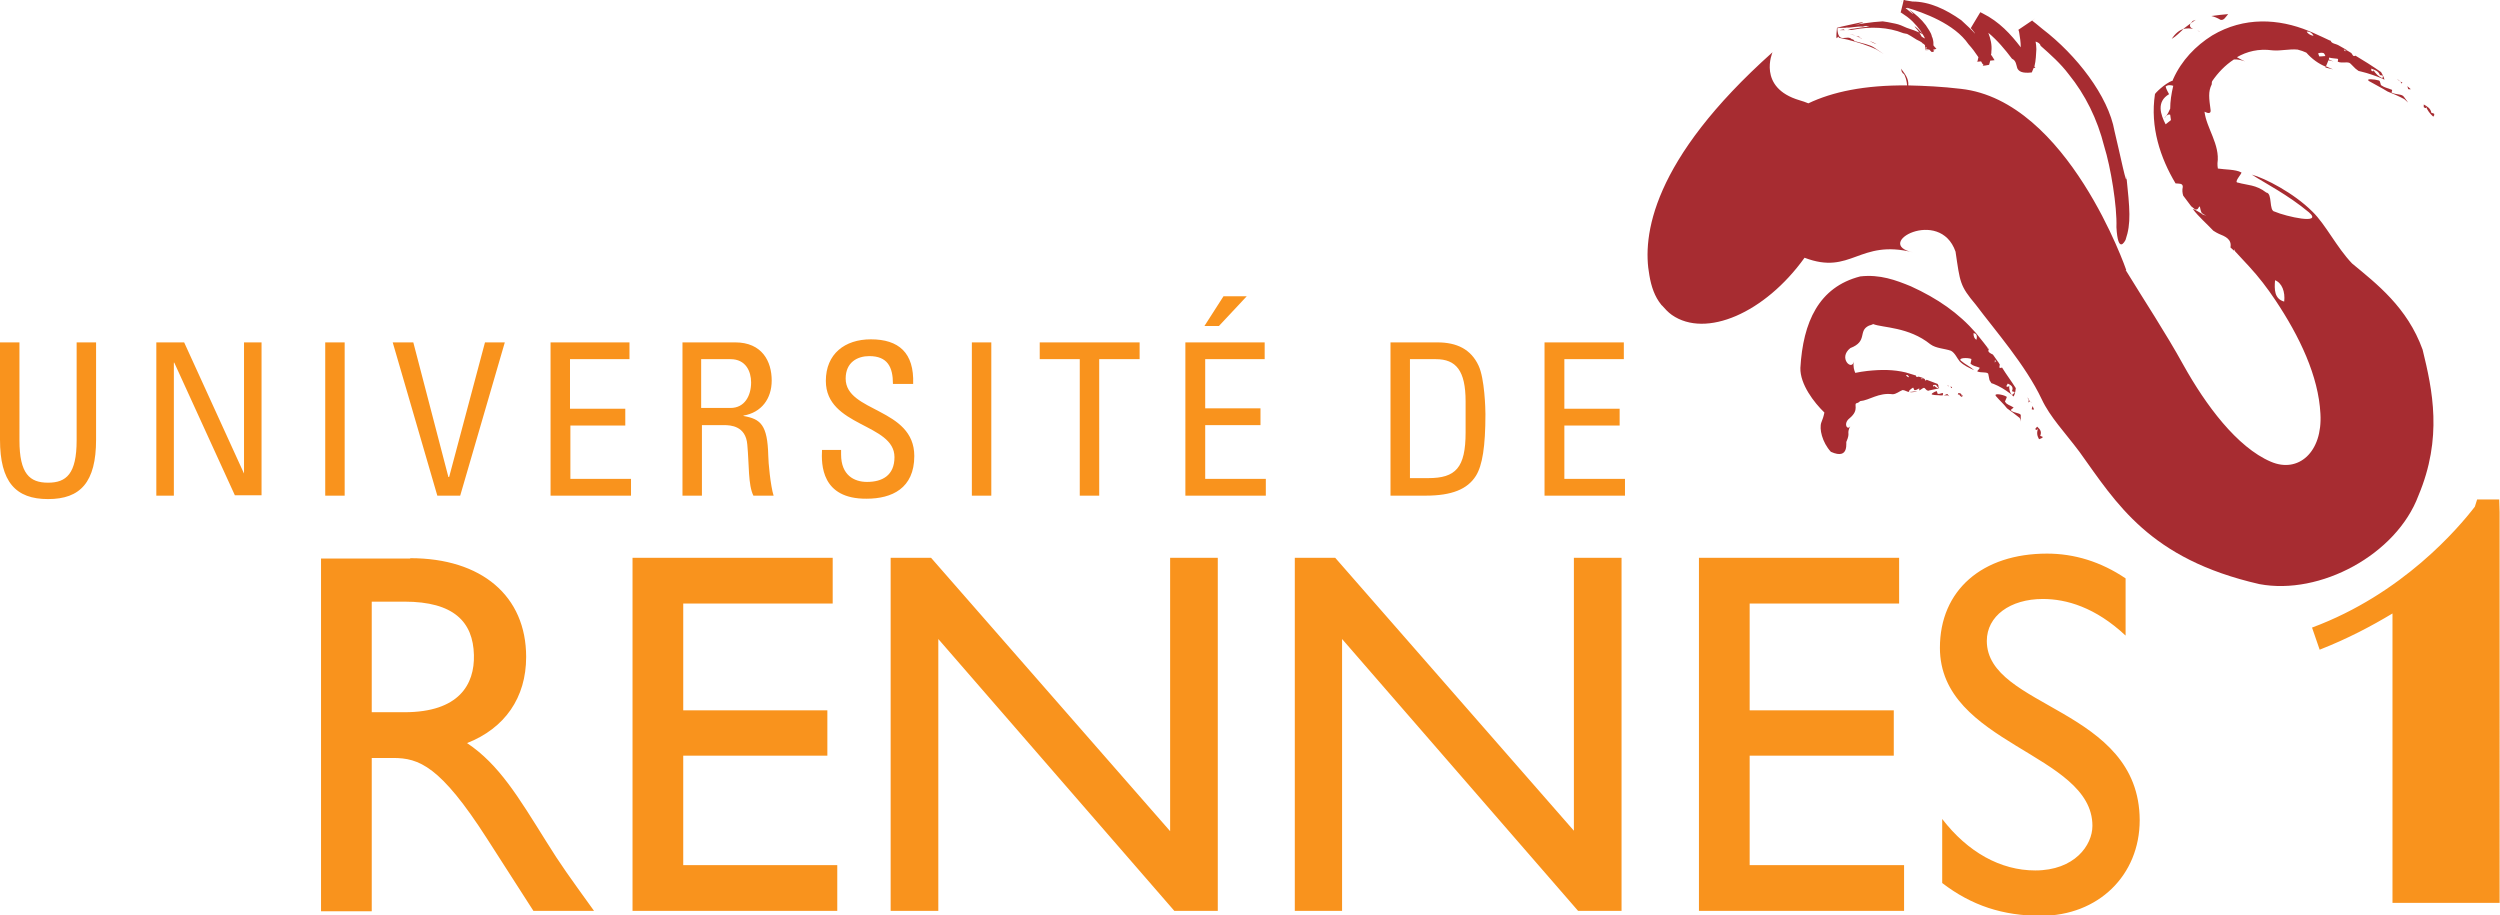
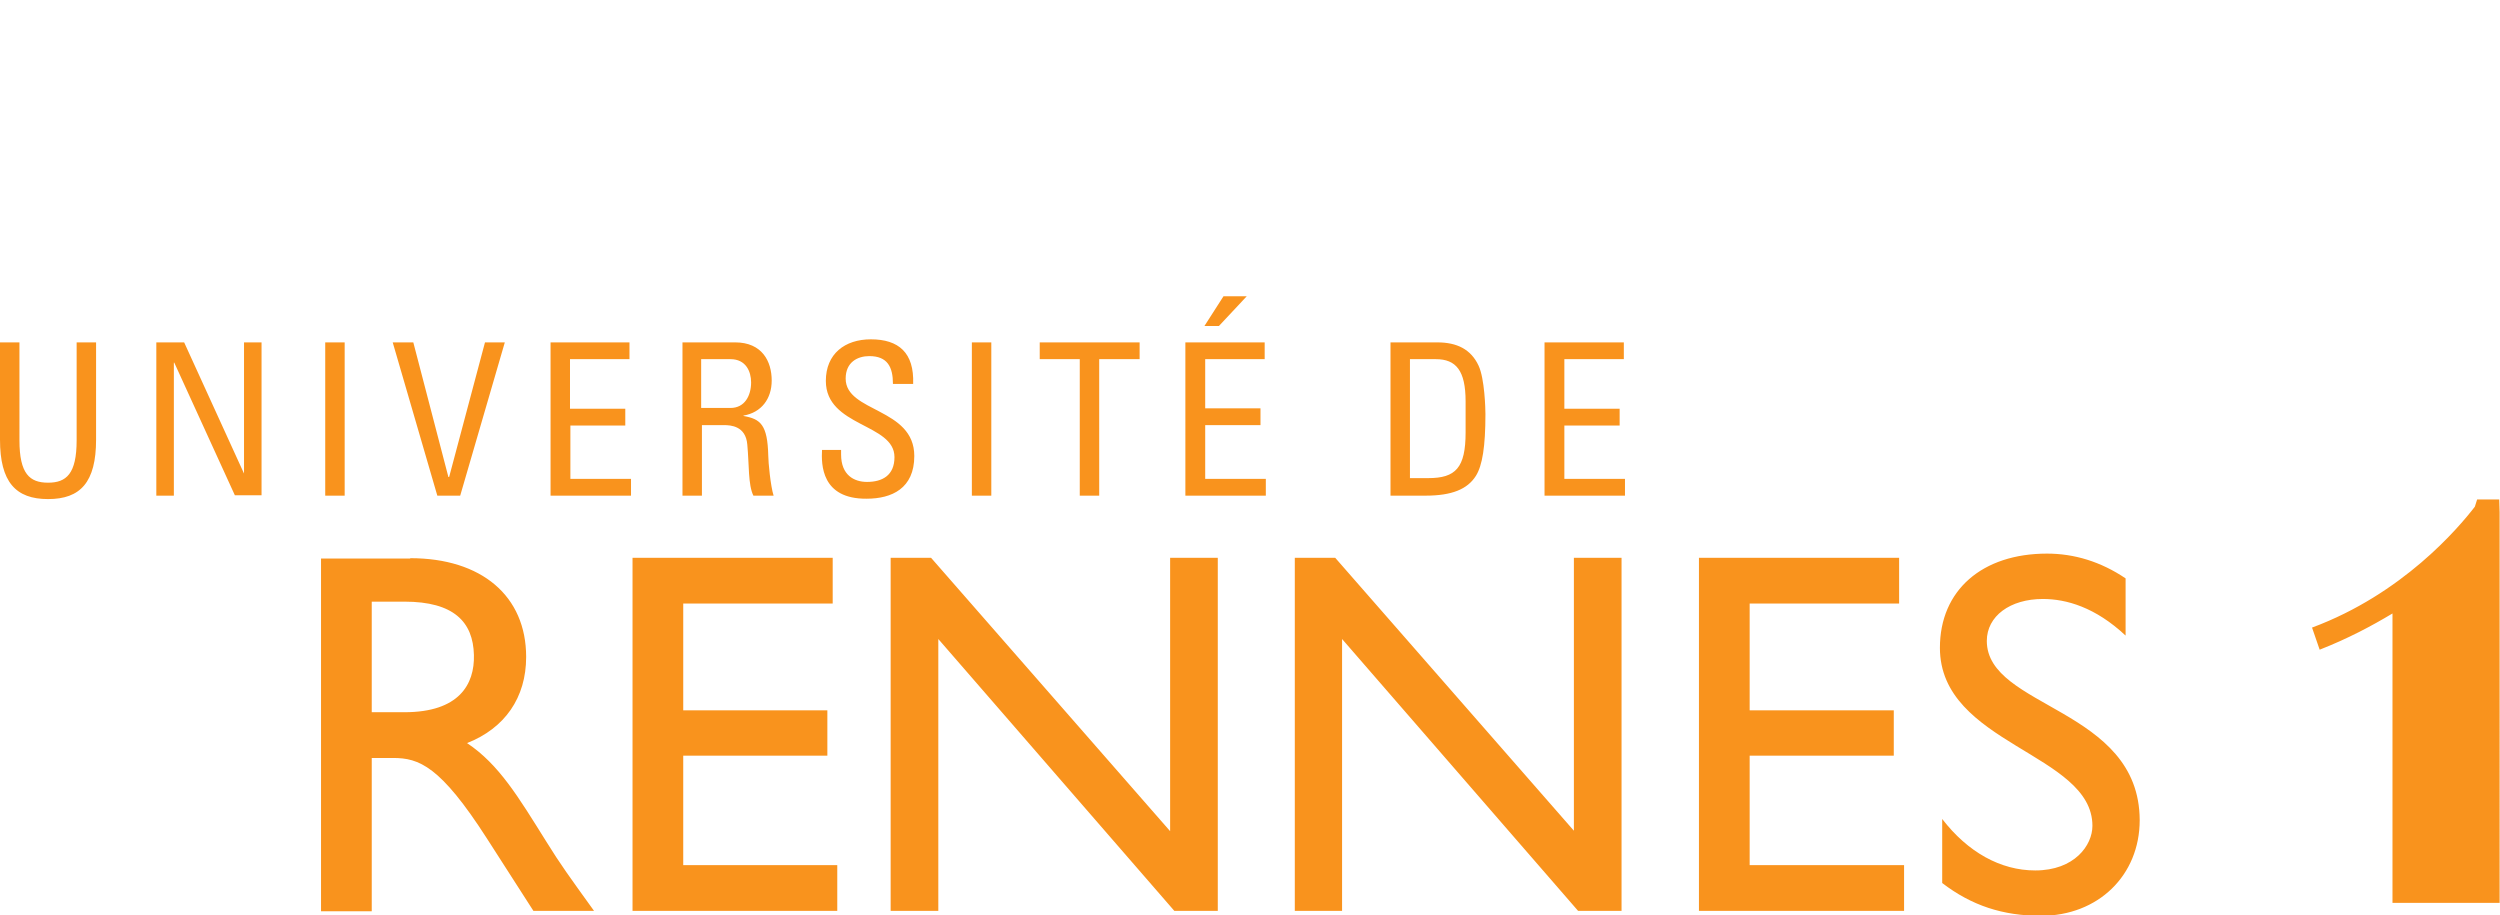
<svg xmlns="http://www.w3.org/2000/svg" viewBox="28 0 655.7 240">
  <path d="M48.1 115.5c0 8.8-2.7 11.1-7.5 11.1s-7.5-2.3-7.5-11.1V89.8H28v25.5c0 11.1 4.1 15.6 12.6 15.6s12.6-4.4 12.6-15.6V89.8h-5.1v25.7zm43.9 8.7L76.3 89.8H69V130h4.6V95.1h.1l15.9 34.8h7V89.8H92v34.4zm26.4-34.4h-5.1V130h5.1V89.8zm30.3 40.2l11.7-40.2h-5.2l-9.4 35.3h-.2l-9.2-35.3H131l11.7 40.2h6zm28.8-18.4H192v-4.4h-14.5v-13h15.6v-4.4h-20.7V130h21.1v-4.4h-15.9v-14h-.1zm34.5-.1h5.9c1.7 0 5.7.2 6.1 5.1.5 5.3.2 10.6 1.6 13.4h5.3c-.8-2.5-1.4-8.8-1.4-10.5-.2-8.1-2-9.6-6.5-10.4v-.1c4.7-.8 7.4-4.4 7.4-9.2 0-5-2.5-10-9.6-10H207V130h5.1v-18.5h-.1zm-.1-17.3h7.7c4 0 5.4 3.2 5.4 6.1 0 3.5-1.7 6.7-5.4 6.7h-7.7V94.2zm55.9 25.4c0-12.7-18-11.4-18-20.3 0-4.3 3.1-5.9 6.2-5.9 4.8 0 6.2 2.9 6.2 7.3h5.3c.3-8.2-3.8-11.7-11.1-11.7-6.8 0-11.8 3.8-11.8 10.9 0 12.1 18 11.1 18 20 0 4.8-3.2 6.5-7.2 6.5-3.3 0-6.8-1.7-6.8-7.2V118h-5c-.2 3.8-.2 12.9 11.7 12.8 6.6 0 12.5-2.7 12.5-11.2zM288 89.8h-5.1V130h5.1V89.8zm23.2 40.2h5.1V94.2h10.6v-4.4h-26.2v4.4h10.5V130zM355 77.7h-6.1l-5 7.8h3.8l7.3-7.8zm-10.9 33.8h14.5v-4.4h-14.5V94.2h15.6v-4.4h-20.8V130H360v-4.4h-15.9v-14.1zm71 13.3c1.7-2.7 2.5-7.7 2.5-16.2 0-1.3-.2-9.3-1.8-12.7-2-4.3-5.7-6.1-10.8-6.1h-12.3V130h9.2c6.9 0 11-1.7 13.2-5.2zm-17.3-30.6h6.8c5.3 0 7.8 3 7.8 11.1v8.1c0 9.3-2.6 12-9.8 12h-4.8V94.2zm40.5 17.4h14.5v-4.4h-14.5v-13h15.6v-4.4h-20.8V130h21.1v-4.4h-15.9v-14zm-287.8 83.3c9.9-3.9 15.5-11.9 15.5-22.6 0-16-11.7-25.9-30.4-25.9v.1h-23.4V239h13.3v-40.2h5.6c6.8 0 12.4 2.1 24.6 21.1l12.2 19h15.9c-6.4-8.9-8.7-12-12.6-18.3-7.2-11.5-12.3-20.1-20.7-25.7zm-16.4-8.1h-8.6v-29h8.6c12.9 0 18 5.3 18.2 14 .2 7.7-3.9 15-18.2 15zm73.1 11.4H245v-11.9h-37.8v-28h39.2v-12h-52.5v92.6h53.7v-12h-40.4v-28.7zM334.9 218l-62.7-71.7h-10.6v92.6h12.5v-71.3l61.9 71.3h11.4v-92.6h-12.5V218zm106 0l-62.7-71.7h-10.6v92.6H380v-71.3l61.9 71.3h11.4v-92.6h-12.5V218h.1zm46-19.8h37.8v-11.9h-37.8v-28h39.2v-12h-52.5v92.6h53.8v-12h-40.5v-28.7zm62.2-30.1c0-6.5 6.1-11 14.7-11 6.2 0 13.8 2.2 21.7 9.6v-15c-6.5-4.4-13.5-6.5-20.6-6.5-17 0-28.1 9.6-28.1 24.7 0 25.4 40 27.6 40 46.7 0 5.1-4.7 11.7-15 11.7-9.1 0-17.7-4.8-24.4-13.5v16.8c7.7 5.9 15.9 8.6 25.9 8.6 15 0 25.9-10.6 25.9-25.1-.1-29.5-40.1-29.3-40.1-47zm36.3-1.4zm98.2-32.2l-.1-3.5h-5.8l-.6 1.9c-4.4 5.7-19 22.9-42.7 31.7l2 5.8c7.4-2.9 13.6-6.2 19.1-9.5v75.9h28.1V134.5z" fill="#f9931d" />
-   <path d="M562.3 111.9l-.5.6c.2.4.6.3.8-.2-.5 1.2-.3 2 .2 2.9.5-.2.9-.3 1-.6-.2-.1-.7-.3-.7-.3.5-1.1-.1-1.8-.8-2.4zm-1.4-4.7c-.1.3.3.2.6.2l-.4-.9-.2.7zm-5.5.4c-.2-.1 1.1-.8.6-.8-.8-.5-1.7-.7-2-1.3-.5-.1.7-1.4.2-1.5-.8-.5-3.4-1-2.7-.1 1.1 1.3 2 2 2.9 3.2 1.1.8 2.2 1.6 3.3 2.5.2.3.3.7.3 1V109c.2-.7-1.9-.6-2.6-1.4zm-17.9-4.5c-.4 0-.8.3-1.2.2-.2.1-.2-.8-.4-.7-.5.1-1.7.8-1.1.9.8.2 1.4.1 2.1.2h.6c0 .1.3-.7 0-.6zm18.2.5c-.6-.7-.8-1.5-.7-2.7 0 .5-.4.7-.8.4l.4-.7c.8.4 1.6.8 1.1 2 0 0 .5.2.7.2 0 .3-.4.5-.7.8l.4.4c.5-.7.6-2.2.6-2.2-1.2-1.9-2.5-3.6-3.6-5.4-.3.1-.7.2-.7-.1l.1-.7-.5-.8-.2-.1h.1l-1.2-1.7-.4-.2c-.5-.3-1-.5-.7-1.2l-.2-.3-.1.2v-.3l-1-1.3c-.7-.8-1.3-1.7-2-2.5-4.6-5.3-10.1-9.1-17.1-12.3-3.9-1.6-8.1-3.2-13.3-2.6-10.9 2.8-15 12-15.7 24-.1 4.3 3.6 9.1 6.3 11.7-.2 1-.5 1.9-.8 2.6-.6 1.6.2 5.2 2.5 7.7 5.1 2.3 3.8-2.9 4.1-2.7 1.1-2.6-.1-1.8 1-4.1-.7 1.4-2-.6-.2-2 2.8-2.3.8-3.8 2-4 .4-.1.5-.3.8-.5 2.4-.2 4.8-2.3 8.5-1.8.9 0 1.8-.8 2.6-1.1.6 0 1.2.5 1.7.5.8.2 1.4 0 2.2-.2-.8 0-1.3.2-2.1.2-.5-.1.5-.9.9-1.1.2-.2.3.8.5.6.3.1.7-.2 1.1-.4.2-.2 0 .6.1.5.5-.2 1.1-.9 1.4-.6l.5.5.4.2.3-.1 2.4-.5v-.1c-.5-.1-.8-.2-1.1-.8.2.2 0 .4-.2.4l-.1-.4c.5-.1.9-.2 1.1.5 0 0 .2-.1.3-.2.1.2 0 .4-.1.5h.3c0-.4-.4-1.1-.4-1.1l-2.9-1.1c-.2.2-.2.3-.3.2l-.2-.4-.4-.2h-.2l-.1.3-.2-.2.2-.1h.1l.1-.1-1-.3h-.2c-.3.1-.5.2-.6-.3l-.2-.1v.1l-.1-.1-2.3-.7c-3.3-.8-6.5-.8-10.2-.4-1.1.1-2 .3-3.1.5-.3-.7-.6-1.6-.4-3-.4 2.6-4.2-.9-.9-3.5 4.7-1.8 1.9-4.5 4.9-5.9.4-.1.7-.2 1.1-.4 2.5 1 9.3.7 15 5.3 1.5 1.1 3.7 1.1 5.4 1.7 1.1.6 1.6 2 2.3 2.8 1.1 1.1 2.5 1.7 3.8 2.3-1.1-1-2.2-1.4-3.5-2.5-.8-.8 1.8-.8 2.6-.5.5 0-.4 1.4.1 1.4.5.5 1.4.6 2.1.9.5 0-.7 1-.5 1 .9.5 2.9 0 2.9.8l.3 1.5.5.8.6.2c1.5.6 3 1.5 4.3 2.5l.5.4zm-27-4.7c-.2.1-.5-.1-.8-.5.4-.2.6.1.8.5zm17.7-9.8c-.5-.2-.8-.8-.8-1.7.9 0 1 .8.8 1.7zm4.7 5.2s.1 0 0 0zm.1.8v-.6l.4.2c-.2 0-.3.2-.4.4zm8.8 10.5c.2-.2.3-.4.5-.3l-.4-.4-.1.7zm.6-.2l.2.2-.1-.2h-.1zm-.9-1.2l.5.8c0-.3-.2-.5-.5-.8zm-22.2-.5h1.4l.4.3-.5-.6c0-.3-.7.4-1.3.3zm1.5-2.6h-.2l.2.3v-.3zm2.5 2.4c.2.1.4-.1.3-.4h-.2l-.1.4zm.3-.4zm.7.7c0-.6-.4-.7-.8-.7.2.6.5.9.9 1 .1-.2.2-.4.2-.5l-.3.2zm-2.8-2.1c.1.2.2 0 .3-.1l-.4-.3.1.4zm23 13.5l.4.4-.4-.4zm101.5-87.4c.5 1.2 1.1 2 2 2.8.1-.2.4-.4.2-.8-.2-.1-.7-.2-.7-.2-.2-1.2-1.1-1.7-2-2.2v.7c.5.4.8.3.5-.3zM535.4 12.9c.2 0 .3-.1.4-.1-.1.1-.3.1-.4.1zm122.9 8.8l-.2-.1.4.2-.2-.1zm-124.4-8.6c-.5.1-.8.2-1 .2.4 0 .7-.1 1-.2zm1.6-.7l-.8-.8.8.8zm124.8 11l-.9-.8.2.7c.1.2.4.1.7.1zM535.7 12.7l-.2-.2.2.2zm76.7-9c-1.4.1-2.9.3-4.4.5.8.2 1.6.5 2.4 1 .9.2 1.3-.7 2-1.5zm-9.3 1.8l-.5.6 1.3-.9-.8.3zm55.1 16.2l-.6-.3.3.6c0-.2 0-.4.3-.3zm-6.3-.6c-1-.3-3.7-.6-2.5.2 1.9 1.1 3.2 1.7 4.8 2.7 1.5.6 2.9 1.2 4.4 2l1 .9-1.1-1.5c-.5-.8-2-.5-3.2-1.1-.2 0 .4-.8-.1-.8-.9-.4-1.8-.5-2.6-1.1-.3 0-.2-1.2-.7-1.3zM556.9 8zm99.8 12.8l.9.6c-.3-.2-.5-.5-.9-.6zM526.8.4c.2-1-.3 1 0 0zm76.4 7.2c-.7-.3-1.1-.8-.6-1.5l-2 1.5c1-.2 1.8-.2 2.6 0zm-5.6 2.6c1.2-.7 2.1-1.7 3.1-2.6-1.1.3-2.2 1.2-3.1 2.6zm6.4-2.3l1 .4c-.2-.2-.6-.2-1-.4zm-88.3 1.9l.6.4c0-.1-.3-.3-.6-.4zm-5.4.1l2.3.5c2.6.7 5.1 1.4 7.6 2.6l1.9 1.2-2.5-1.7c-1.2-.8-3-1.1-5.1-1.7-.3-.1-.2-.5-.8-.5-1.3-1.4-3.6 1.5-3.8-2.9.7-.2 2 0 2.6-.2 1.6-.6 5.9-1.6 3.4-1.3-2 .4-3.5.8-5 1.1l-1.1.3c-.5 4.9.3 1.4.5 2.6zm5.9-.2l-.3-.1.6.2-.3-.1zm-.3 0l-1.1-.3 1 .5c-.2-.2-.3-.3.1-.2zm129 59.4c-4.1-4.3-6.9-10.2-10.4-13.6-4.9-4.9-12.5-8.8-15.9-9.7 3.4 2.2 9.5 5.3 15 9.9 3.8 3.3-6 1.1-9-.2-1.6-.2-.5-4.8-2.2-5-2.7-2.1-5-1.9-7.4-2.6-1.4 0 1.4-2.7.8-2.7-1.5-.8-4.2-.7-6.1-1-.1-.5-.1-.9-.1-1.4.7-4.9-2.9-9.2-3.4-13.5 1 .5 1.7.5 1.6-.4-.4-3.1-.7-4.8.3-6.8 0-.3 0-.6.1-.8 1.5-2.2 3.4-4.2 5.7-5.7 1.1-.1 2 .2 2.9.5-.7-.3-1.4-.7-2.1-1.1 2.6-1.5 5.7-2.3 9.3-1.8 2.2.2 4.4-.4 6.6-.2.8.2 1.7.5 2.3.8 1.5 1.7 3.2 2.9 5.1 3.7l-.1.2 2 .5-1.8-.8-.1.1c.2-.5.5-1.1.7-1.7.5.1.8.2 1.3.3-.5-.2-.8-.3-1.2-.5 0-.2.1-.4.1-.5.7.2 1.4.2 2.1.3.5 0 0 .8.2.8 1.2.5 2.7-.2 3.3.5l1.3 1.3.8.6.8.2c1.7.4 3.7 1.1 5.4 1.8v-.1c-1-.5-1.8-1.2-2.4-2.3.3.5.1.6-.4.4l-.1-.6c1 .3 2 .7 2.3 1.7 0 0 .5.1.7.1.2.3 0 .5-.1.8l.6.3c-.1-.7-.9-2-.9-2-2.3-1.6-4.5-3-6.7-4.3-.3.1-.5.2-.7-.1l-.4-.6-1-.6-.4-.2c-.2 0-.2.2-.2.4l-.4-.5.4.1h.4l-2.3-1.3-.5-.2c-.6-.2-1.2-.3-1.4-.9l-.4-.2.1.2-.2-.2-1.7-.8c-1.2-.5-2.3-1.1-3.6-1.6-7.8-3.2-16.9-3.8-25.3 1.2-4.3 2.7-8 6.5-10.2 11.4-.1.2-.1.2-.1.4-2.2.8-4.8 3.5-4.7 3.6-1.3 8.6 1.4 16.7 5.4 23.4.9.1 1.9-.1 1.9.9-.2.9-.1 1.6.1 2.3l2.1 2.8 1 .8c.6.2.9-.2 1.1-.8.1.1.1.2.2.2.1.5.2 1.1.5 1.6.4.2.8.5 1.2.8-.3-.2-.7-.4-1.1-.5l-.2-.2-1.7-1-.6-.2c1.6 2.1 3.6 3.8 5.4 5.7.5.3 1.1.7 1.4.8 1.7.7 3.5 1.4 3.1 3.6l1 .9v-.5l.2.6L618 70c2.4 2.6 4.7 5.6 6.7 8.6 6.5 9.7 11.4 20.1 11.9 29.9.6 10.1-5.8 15.7-13 12.6-8.9-3.8-17.1-14.9-22.9-25.3-4.8-8.7-10.2-16.8-15.2-25l.2.1s-15.3-44.5-43.4-47.6c-5-.6-9.6-.8-13.8-.9.2-1.7-.9-3.1-1.9-4.4l.2.8c.5.8.7.9.3.1.7 1.1 1 2.3 1.1 3.5-11.2-.1-19.6 1.7-25.9 4.7-.8-.3-1.5-.6-2.3-.8-11.2-3.3-7.1-12.6-7.1-12.6-31.8 28.4-34.2 48.3-32.3 58.5.5 3 1.4 5.6 3.1 7.7.1.2.2.2.2.2.8.9 1.6 1.8 2.6 2.5 8.9 6.2 24.4-.5 34.8-15 12.3 4.7 14.2-5 28.5-1.4-10.8-2.2 7-12 11.1-.2 1.2 8.1 1.1 8.9 5.3 13.9 5.1 6.8 13.1 15.9 17.3 24.8 2.2 4.7 6 8.6 9.9 13.8 9.7 13.5 18.3 28.1 47.2 34.7 15.9 3 35.9-7.7 41.7-23.2 6.4-15.2 3.7-27.7 1.1-38.3-4-11.1-12.1-17.3-18.5-22.6zM642.8 13zm-5.5.9c.3 0 .5.5.6.8-.8.1-1.6.1-1.6.1-.1-.3-.2-.5-.3-.8.6-.2 1-.2 1.3-.1zm-2.5-4.5c-.6-.1-1.4-.4-1.8-1.1.9-.1 1.5.5 1.8 1.1zm-37.6 20.7c.1.5.1 1 .2 1.4l-1.4 1.1c-1.3-2.5-2.5-5.9.9-7.9 0 0-.8-1.4-.9-2 .6-.5 1.3-.4 2-.2-.5 2.1-.8 4.1-.8 6-.3.7-.6 1.3-1.1 2 .4-.4.8-.6 1.1-.4zm29.9 49c-2.6-.7-2.6-3.2-2.4-5.6 1.8.7 2.7 3 2.4 5.6zm-31-48.7c-.1.1-.3.3-.4.6.2-.2.3-.4.4-.6zm70.1.2l.5.5-.5-.5zM514.8 9.4c-.5-.2-1.1-.4-1.7-.5l1.7.5zm18 4.1c-.1 0-.3.1 0 0zm-21.2-5.8l-1.1.2h1.5c-.3 0-.3-.1-.4-.2zm21.3 5.2v-.2.2zM516.8 7c-.3-.1 0-.1.7-.2l.8.2c-.4 0-.8 0-1.1.1h.2-.2c-1.3.1-2.5.4-3.7.5l-.9.3c.7 0 1.4-.1 1.4-.1 4.6-.9 9.2-.7 13.2.9.3.1.6.1 1 .2l.9.5 1.6 1 .6.3.2.1c.2.1.3.2.5.3l.2.2c.1.1.2.2.3.2.1.1.3.2.4.4 0 .3 0 .5.1.8l.1.5c.2-.1.5-.2.1-.1v-.2c-.1-.2-.1-.5-.1-.6.1 0 .2.2.2.2 0 .1-.1.2-.1.3.1.1.3.2.8.2l.2.2.2.2c.2.5 1.2.1.7-.2.2 0 .4-.1.6-.2-.2 0-.4.1-.6.2V13c.2-.1.5-.1.8-.2-.3-.3-.6-.6-.8-.9v-.2l-.1-.2.1.2c0-.5 0-.9-.1-1.2l-.2-.8v.2l-.1-.3c-.2-1.1-1-2-1.6-3-1.2-1.6-2.7-2.9-4.4-4.1l1.2 1.2c-.5-.1-1.7-1.4-2.1-1.5.2-.2.5-.1.8.2-.2-.2-.3-.3-.5-.4 4.4 1.3 12.5 4.2 16.2 9.6 1 1.1 1.8 2.2 2.6 3.4-.1.3-.1.6-.2.9l-.1.3c1.6-.2-2.3.2 1-.1l.4.7c.8 0-1.2.8 1.7.2l.2-.7c0-.2.1-.2.1-.4.4 0 .7-.1 1.1-.1v-.1l-.1-.1-.1-.2-.5-.8-.2-.2c.1-.3.1-.6.1-.9.2-1.7-.2-3.3-.8-4.9 2.4 2 4.4 4.4 6.2 6.8 1.1.5 1.1 1.6 1.4 2.5.4.8 1.2 1.4 3.8 1.1.2-.4.3-.8.5-1.2h.4v-.1l-.2-.2v-.1c.4-1.6.4-3.1.5-4.5 0-.7-.1-1.4-.2-2 .6.2 1.2.5 1.3 1.1 2.6 2.3 5.3 4.7 7.4 7.5 4.3 5.3 7.5 11.7 9.3 18.9 1.7 5.4 3.4 15.8 3.2 21.2.4 7.2 2.2 3.7 2.4 3.3 1.5-4.4 1.1-8 .2-16.8.3 4.1-1.7-6-3.1-11.7-1.6-9.2-10-20-18.9-26.8L562 6.2l-.9-.7-.1-.1c2.9-2-3 2-3.6 2.4v.1l.1.2.1.5c.2 1.2.4 2.4.4 3.8-2.6-3.4-5.6-6.7-10-8.9l-.4-.2-.2-.1c2.3-3.8-3.1 5.1-2.5 4.2l.3.3.7.9c.1.1.1.2.1.2-1.1-1.2-2.3-2.3-3.6-3.5-4.1-2.9-8.4-4.9-12.8-4.9l-1.2-.2-.6-.1-.3-.1h-.2c-.1.4-.3 1.4-.8 3.3h.1l1.6 1.1c1.1.8 1.9 1.7 2.6 2.5.6.7 1.1 1.4 1.5 2.1-1.6-.9-3.1-1.3-4.2-1.7-1.1-.5-2-.9-3-1.1l-2-.4-1.3-.2c-3 .2-6.5.6-9.6 1.6 1.1.2 2.8-.4 4.6-.2zm13.8.5c-1.5-1.7 1.5.8 2.1 2.2.1.2.1.2.1.4-.3-.2-.5-.3-.8-.5-.4-.7-.8-1.5-1.4-2.1zm.9 3.4l.2.2-.4-.4.2.2-.2-.2s0-.1-.1-.1l.3.3zm-12.3.3l1 .4c-.6-.4-1.3-.6-1.9-.9l.9.5zm-2.1-4.1h-.3c0-.1.1 0 .3 0zm18.8 5.7c.3-.1.2-.1 0 0zm-23.6-4.9h.1-.4.3z" fill="#a72c31" />
</svg>